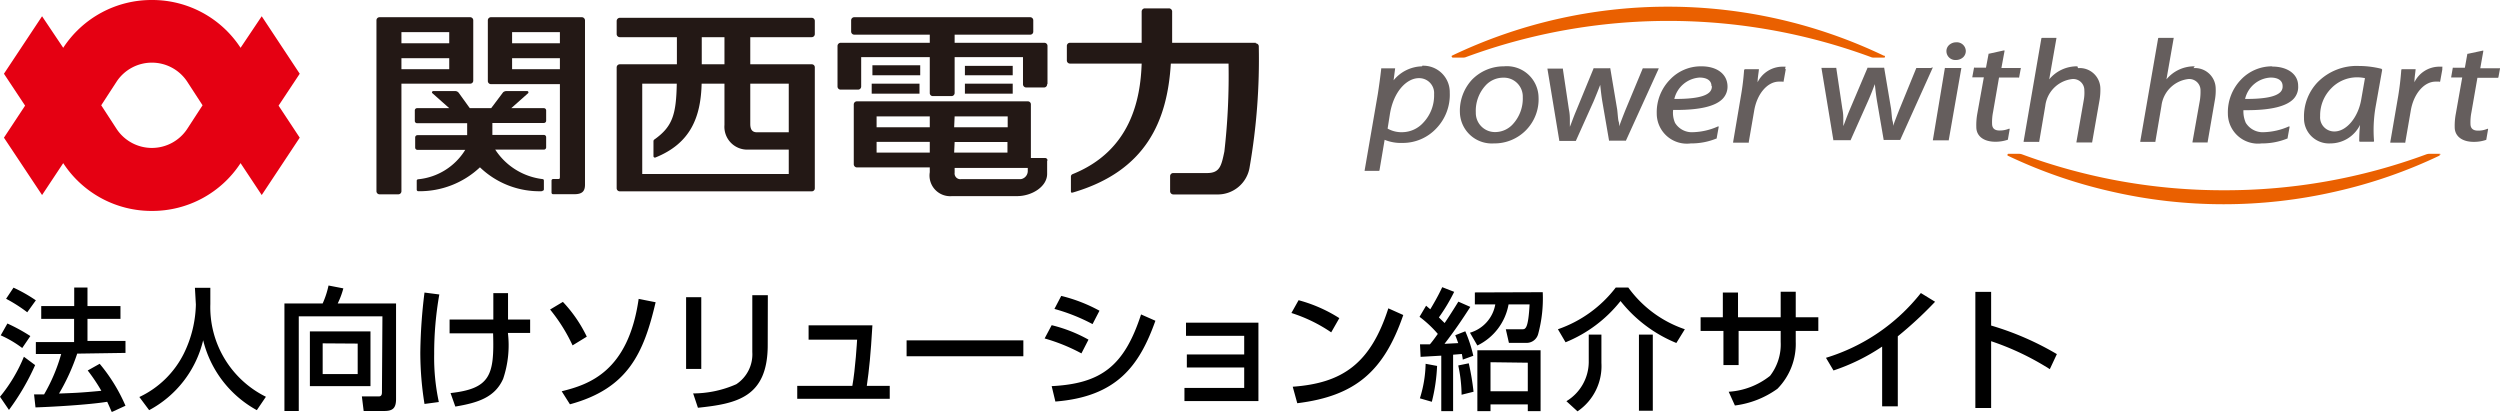
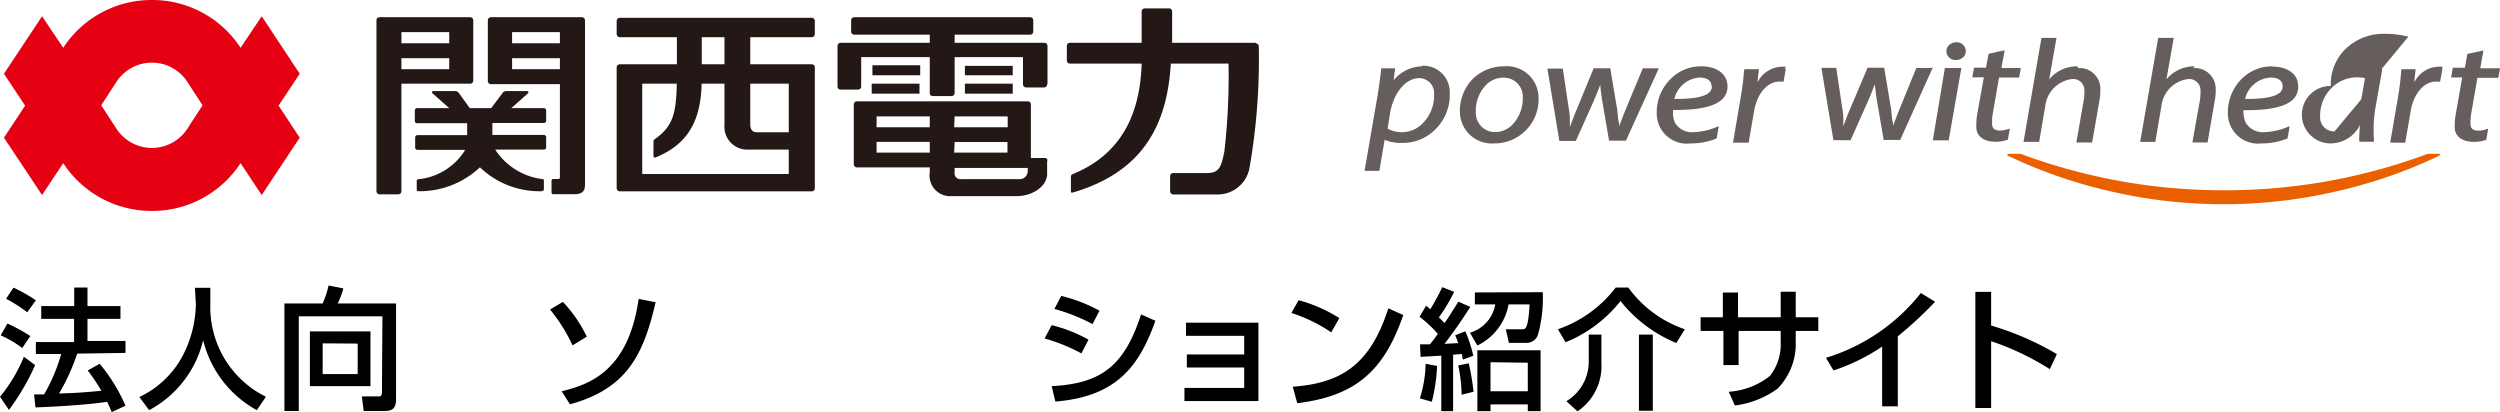
<svg xmlns="http://www.w3.org/2000/svg" viewBox="0 0 209.19 34.46">
  <defs>
    <style>.cls-1{fill:#655e5d;}.cls-2{fill:#ea6000;}.cls-3{fill:#e50012;}.cls-4{fill:#231815;}</style>
  </defs>
  <g id="レイヤー_2" data-name="レイヤー 2">
    <g id="global_navi" data-name="global navi">
      <path d="M2.94,30.55A19.68,19.68,0,0,1,.75,34.3L0,33.2a13,13,0,0,0,2-3.35ZM.62,27.07a14.68,14.68,0,0,1,1.92,1.05l-.68,1a9.05,9.05,0,0,0-1.8-1.06Zm.51-3A12.47,12.47,0,0,1,3,25.13l-.72,1A12.6,12.6,0,0,0,.51,25Zm5.33,5.52a17.27,17.27,0,0,1-1.52,3.34c1.27-.05,1.76-.06,3.54-.23A14.93,14.93,0,0,0,7.34,31l1-.56a14.19,14.19,0,0,1,2.16,3.51l-1.15.53c-.14-.33-.24-.56-.38-.86-1.6.26-4.73.43-6,.47L2.85,33l.84,0a14.42,14.42,0,0,0,1.43-3.38H3v-1h3.2V26.68H3.45V25.61H6.21V24.06H7.32v1.55h2.76v1.07H7.32v1.85H10.5v1Z" />
      <path d="M16.31,24.08H17.6v1.36a8.36,8.36,0,0,0,4.65,7.76l-.76,1.12A9.14,9.14,0,0,1,17,28.47a9,9,0,0,1-4.52,5.85l-.82-1.1a7.91,7.91,0,0,0,3.73-3.65,9.75,9.75,0,0,0,1-4.09Z" />
      <path d="M32,26.47H25v7.92h-1.2v-9H27a7.33,7.33,0,0,0,.49-1.5l1.24.24a7,7,0,0,1-.47,1.26h4.88v8c0,.8-.31,1-1,1H30.43l-.15-1.22H31.7c.24,0,.26-.2.26-.36Zm-1,1.26v4.58H25.93V27.73Zm-4,1V31.3h2.93V28.75Z" />
-       <path d="M36.76,24.64a28.43,28.43,0,0,0-.43,5,17.69,17.69,0,0,0,.39,4l-1.2.16a27.17,27.17,0,0,1-.35-4.32,44.24,44.24,0,0,1,.35-5Zm4.52,2.1c0-.35,0-1.89,0-2.21h1.23c0,.36,0,1.95,0,2.21h1.85v1.12H42.5a8.76,8.76,0,0,1-.4,3.84c-.69,1.55-2.1,2-4,2.32l-.4-1.13c3.34-.37,3.67-1.52,3.56-5H37.62V26.74Z" />
      <path d="M47.91,28.9a14.16,14.16,0,0,0-1.88-3l1.07-.64a11.4,11.4,0,0,1,2,2.91ZM47,32.74c2.26-.56,5.57-1.63,6.44-7.73l1.42.28c-1,4.28-2.32,7.22-7.17,8.54Z" />
-       <path d="M58.68,30.87H57.41v-6h1.27Zm5.56-2c0,4.4-2.62,4.91-5.84,5.25L58,32.92a9,9,0,0,0,3.61-.77,3,3,0,0,0,1.34-2.69V24.7h1.3Z" />
-       <path d="M73,27.22c-.15,2.53-.27,3.67-.47,5.07h1.92v1.08H66.71V32.29h4.61c.26-1.43.39-3.73.4-3.87H67.66v-1.2Z" />
-       <path d="M85.63,28.48v1.33H75.86V28.48Z" />
      <path d="M90.49,29.57a15.28,15.28,0,0,0-3.08-1.25L88,27.21a12.24,12.24,0,0,1,3.08,1.21ZM88,32.31c4.15-.21,6.08-1.69,7.48-6l1.2.53c-1.34,3.76-3.22,6.35-8.37,6.76Zm3.42-5.19a15.52,15.52,0,0,0-3.19-1.27l.57-1.09A13.14,13.14,0,0,1,92,26Z" />
      <path d="M105.3,27v6.56H99.11v-1.1h5V30.75h-4.8V29.66h4.8V28.1H99.24V27Z" />
      <path d="M111.39,27.81a12.74,12.74,0,0,0-3.33-1.62l.6-1.07a12.22,12.22,0,0,1,3.41,1.5Zm-3.22,4.55c4.12-.3,6.5-1.89,8-6.56l1.25.56c-1.62,4.7-4,6.78-8.87,7.38Z" />
      <path d="M120.25,30.62a14.69,14.69,0,0,1-.44,3l-1-.29a10.21,10.21,0,0,0,.48-2.89Zm-1.43-1.81c.27,0,.5,0,.83,0,.15-.17.34-.42.66-.87a9.43,9.43,0,0,0-1.53-1.43l.55-.93.35.3c.21-.35.64-1.07,1-1.85l1,.39a15.18,15.18,0,0,1-1.28,2.14l.48.47c.24-.34.82-1.25,1.15-1.79l1,.44c-.64,1-1.35,2.05-2.16,3.09l1.15-.06c-.07-.18-.11-.32-.25-.66l.84-.33a11.19,11.19,0,0,1,.67,2.05l-.88.32a4.13,4.13,0,0,0-.08-.47l-.73.06V34.4H120.6V29.76l-1.73.1Zm4.08,1.59a20.55,20.55,0,0,1,.4,2.38l-1,.25a12.05,12.05,0,0,0-.28-2.45Zm6.19-5.95a11.43,11.43,0,0,1-.38,3.49,1,1,0,0,1-.93.75h-1.52L126,27.55h1.38c.25,0,.5,0,.61-2.08h-1.76a4.74,4.74,0,0,1-2.61,3.44L123,27.84a3,3,0,0,0,2.12-2.37h-1.71v-1Zm-.18,4.86V34.4h-1.07v-.56h-3.12v.56h-1.1V29.31Zm-4.19,1v2.43h3.12V30.35Z" />
      <path d="M140.27,28.7a11.51,11.51,0,0,1-4.67-3.51A11.27,11.27,0,0,1,131,28.64l-.64-1.09a10.35,10.35,0,0,0,4.84-3.49h1.05a9.66,9.66,0,0,0,4.73,3.49ZM134,28v2.37A4.57,4.57,0,0,1,132,34.42l-.93-.85a3.86,3.86,0,0,0,1.87-3.25V28Zm4.3,0v6.37h-1.16V28Z" />
      <path d="M149,24.41h1.26v2.14h1.89v1.14h-1.89v.9a5.35,5.35,0,0,1-1.53,3.94,7.74,7.74,0,0,1-3.56,1.4l-.52-1.15a6.18,6.18,0,0,0,3.46-1.33A4.3,4.3,0,0,0,149,28.6v-.91h-3.52v2.86h-1.27V27.69H142.3V26.55h1.86V24.48h1.27v2.07H149Z" />
      <path d="M158.8,34h-1.31V29A16.69,16.69,0,0,1,153.42,31l-.63-1.06a16.08,16.08,0,0,0,7.94-5.42l1.19.73a32.52,32.52,0,0,1-3.12,2.89Z" />
      <path d="M166.61,24.42v2.82a24.34,24.34,0,0,1,5.5,2.39l-.59,1.26a22.43,22.43,0,0,0-4.91-2.34v5.59h-1.32V24.42Z" />
      <path class="cls-1" d="M120,7.88a3.31,3.31,0,0,1-.91,2.39,2.4,2.4,0,0,1-1.71.79,2.36,2.36,0,0,1-1.27-.3l.18-1.14c.3-2,1.45-3.08,2.43-3.08A1.25,1.25,0,0,1,120,7.88m-1-2.33a3.16,3.16,0,0,0-2.39,1.17l.13-1a.08.08,0,0,0,0,0l0,0h-1.1a.06.06,0,0,0-.06,0c-.08.71-.19,1.51-.29,2.15l-1.1,6.37a.14.14,0,0,0,0,.06l0,0h1.18a.06.06,0,0,0,.06-.05l.43-2.55a3.63,3.63,0,0,0,1.51.26,3.84,3.84,0,0,0,2.81-1.21,4.06,4.06,0,0,0,1.13-3,2.21,2.21,0,0,0-2.31-2.25" />
      <path class="cls-1" d="M126.59,10.39a2,2,0,0,1-1.44.66,1.6,1.6,0,0,1-1.66-1.64,3.13,3.13,0,0,1,.8-2.24,2,2,0,0,1,1.49-.67,1.58,1.58,0,0,1,1.64,1.63,3.17,3.17,0,0,1-.83,2.26m-.72-4.84a3.71,3.71,0,0,0-2.71,1.13,3.83,3.83,0,0,0-1,2.77A2.67,2.67,0,0,0,125,12a3.69,3.69,0,0,0,3.74-3.87,2.65,2.65,0,0,0-2.9-2.58" />
      <path class="cls-1" d="M138.78,5.72a.05.05,0,0,0-.05,0h-1.21a.06.06,0,0,0-.06,0L136,9.23c-.19.48-.36.91-.51,1.34,0-.13,0-.26-.05-.41s-.07-.59-.12-1l-.58-3.45a.08.08,0,0,0-.07,0h-1.26a.05.05,0,0,0-.06,0L131.9,9.24c-.14.33-.26.64-.36.91s-.12.32-.18.46c0-.19,0-.36,0-.55s0-.52-.08-.9l-.51-3.42a.06.06,0,0,0-.06,0h-1.18l-.05,0a.07.07,0,0,0,0,0l1,6.05a.06.06,0,0,0,.06,0h1.32a.05.05,0,0,0,0,0l1.49-3.32c.21-.5.41-1,.55-1.37.05.5.1.92.17,1.36l.57,3.31a.06.06,0,0,0,.06,0H136a.05.05,0,0,0,.05,0l2.73-6a.07.07,0,0,0,0-.06" />
      <path class="cls-1" d="M161.56,5.69h-1.21s0,0,0,0l-1.43,3.5c-.19.48-.36.91-.51,1.34,0-.13,0-.26-.05-.41s-.07-.59-.12-1l-.58-3.45a.06.06,0,0,0-.06,0h-1.27a.05.05,0,0,0-.06,0l-1.49,3.51c-.14.33-.26.64-.36.91s-.12.32-.18.46c0-.19,0-.36,0-.55s0-.52-.08-.9l-.51-3.42a.06.06,0,0,0-.06,0h-1.18l0,0s0,0,0,0l1,6.05a.06.06,0,0,0,.06,0h1.32a.07.07,0,0,0,.06,0l1.48-3.32c.22-.5.41-1,.55-1.37.05.5.1.92.17,1.36l.57,3.31a.06.06,0,0,0,.06,0h1.32a.05.05,0,0,0,0,0l2.73-6.06s0,0,0,0a.05.05,0,0,0-.05,0" />
      <path class="cls-1" d="M149.41,5.58l-.34,0a2.34,2.34,0,0,0-2,1.3c0-.38.08-.74.11-1.09a.08.08,0,0,0,0,0l0,0H146s0,0-.06.06a20.92,20.92,0,0,1-.26,2.14l-.66,3.9a0,0,0,0,0,0,.05l.05,0h1.19a.06.06,0,0,0,.06,0l.46-2.66c.23-1.42,1.11-2.45,2.08-2.45l.3,0a.06.06,0,0,0,.08,0l.18-1a.09.09,0,0,0,0-.05l-.05,0" />
      <path class="cls-1" d="M163.69,3.54a.87.87,0,0,0-.63.26.69.69,0,0,0-.19.51.74.74,0,0,0,.78.71.89.89,0,0,0,.63-.24.72.72,0,0,0,.21-.53.75.75,0,0,0-.8-.71" />
      <path class="cls-1" d="M164,5.69h-1.2a.07.07,0,0,0-.06,0l-1,6a.07.07,0,0,0,0,.05l.05,0H163a.06.06,0,0,0,.06,0l1.06-6.05a.07.07,0,0,0,0,0l-.05,0" />
      <path class="cls-1" d="M173.83,5.55a3,3,0,0,0-2.36,1.09l.6-3.42a.08.08,0,0,0,0-.05.05.05,0,0,0,0,0h-1.2s-.05,0-.06.06l-1.48,8.59a0,0,0,0,0,0,.05l.05,0h1.19a.06.06,0,0,0,.06,0l.51-3a2.57,2.57,0,0,1,2.21-2.25.93.93,0,0,1,1.06.94,3.32,3.32,0,0,1-.05.82l-.61,3.49a.07.07,0,0,0,0,.05l0,0H175a.06.06,0,0,0,.06,0l.62-3.54a5.05,5.05,0,0,0,.07-1,1.73,1.73,0,0,0-1.87-1.68" />
      <path class="cls-1" d="M183.65,5.55a3,3,0,0,0-2.37,1.09l.6-3.42a.07.07,0,0,0,0-.05.05.05,0,0,0-.05,0h-1.19a.06.06,0,0,0-.06.06l-1.49,8.59s0,0,0,.05l0,0h1.2a.06.06,0,0,0,.06,0l.51-3a2.57,2.57,0,0,1,2.2-2.25.94.94,0,0,1,1.07.94,4.72,4.72,0,0,1-.05.82l-.62,3.49a.08.08,0,0,0,0,.05l0,0h1.2a.06.06,0,0,0,.06,0l.61-3.54a4.44,4.44,0,0,0,.07-1,1.73,1.73,0,0,0-1.86-1.68" />
-       <path class="cls-1" d="M195.34,11a1.18,1.18,0,0,1-1.2-1.28,3.21,3.21,0,0,1,.91-2.31,3,3,0,0,1,2.16-.94,3,3,0,0,1,.68.07h0l-.31,1.77c-.25,1.51-1.24,2.69-2.24,2.69m3.94-5.24a7.83,7.83,0,0,0-1.9-.24,4.58,4.58,0,0,0-3.45,1.36,4.14,4.14,0,0,0-1.14,3A2.09,2.09,0,0,0,195,12a2.77,2.77,0,0,0,2.48-1.55,13,13,0,0,0-.07,1.35.07.07,0,0,0,.07.06h1.11a.06.06,0,0,0,.06-.06v0A11.43,11.43,0,0,1,198.77,9l.56-3.15a.08.08,0,0,0-.05-.07" />
+       <path class="cls-1" d="M195.34,11a1.18,1.18,0,0,1-1.2-1.28,3.21,3.21,0,0,1,.91-2.31,3,3,0,0,1,2.16-.94,3,3,0,0,1,.68.07h0l-.31,1.77m3.94-5.24a7.83,7.83,0,0,0-1.9-.24,4.58,4.58,0,0,0-3.45,1.36,4.14,4.14,0,0,0-1.14,3A2.09,2.09,0,0,0,195,12a2.77,2.77,0,0,0,2.48-1.55,13,13,0,0,0-.07,1.35.07.07,0,0,0,.07.06h1.11a.06.06,0,0,0,.06-.06v0A11.43,11.43,0,0,1,198.77,9l.56-3.15a.08.08,0,0,0-.05-.07" />
      <path class="cls-1" d="M204.37,5.58l-.34,0a2.32,2.32,0,0,0-2,1.3c0-.38.07-.74.1-1.09a.08.08,0,0,0,0,0l0,0H201a.07.07,0,0,0-.07.06c-.06.82-.15,1.52-.25,2.14l-.67,3.9a0,0,0,0,0,0,.05l0,0h1.19a.06.06,0,0,0,.06,0l.46-2.66c.23-1.42,1.11-2.45,2.08-2.45l.3,0a.06.06,0,0,0,.08,0l.18-1a.09.09,0,0,0,0-.05l0,0" />
      <path class="cls-1" d="M143.24,7.2a.65.65,0,0,1-.18.5c-.37.39-1.29.58-2.89.58h-.07a2.33,2.33,0,0,1,2.11-1.79c.63,0,1,.26,1,.71m-.9-1.65a3.54,3.54,0,0,0-2.58,1.12,3.9,3.9,0,0,0-1.1,2.83A2.52,2.52,0,0,0,141.48,12a5.52,5.52,0,0,0,2.17-.42.07.07,0,0,0,0-.05l.16-.89a.06.06,0,0,0,0-.06,0,0,0,0,0-.06,0,5.43,5.43,0,0,1-2.06.48,1.65,1.65,0,0,1-1.53-.78A2.13,2.13,0,0,1,140,9.2h.25c2,0,3.3-.31,3.9-.94a1.46,1.46,0,0,0,.4-1.1c-.05-1-.92-1.61-2.18-1.61" />
      <path class="cls-1" d="M191,7.2a.65.65,0,0,1-.18.5c-.38.39-1.3.58-2.89.58h-.07A2.31,2.31,0,0,1,190,6.49c.63,0,1,.26,1,.71m-.9-1.65a3.57,3.57,0,0,0-2.59,1.12,3.93,3.93,0,0,0-1.09,2.83A2.52,2.52,0,0,0,189.25,12a5.59,5.59,0,0,0,2.17-.42,0,0,0,0,0,0-.05l.16-.89a0,0,0,0,0,0-.06,0,0,0,0,0-.06,0,5.53,5.53,0,0,1-2.06.48,1.67,1.67,0,0,1-1.54-.78,2.38,2.38,0,0,1-.2-1.06H188c2,0,3.3-.31,3.91-.94a1.45,1.45,0,0,0,.39-1.1c0-1-.92-1.61-2.17-1.61" />
      <path class="cls-1" d="M169.07,5.69h-1.6l.26-1.41a.14.14,0,0,0,0-.06l-.06,0-1.22.27a0,0,0,0,0-.05,0l-.22,1.17h-.94a.06.06,0,0,0-.06,0l-.15.81a.08.08,0,0,0,0,0s0,0,.05,0H166l-.54,3a5.35,5.35,0,0,0-.09,1.16c0,.77.63,1.23,1.59,1.23a3.17,3.17,0,0,0,1.05-.17,0,0,0,0,0,0,0l.15-.87a0,0,0,0,0,0-.05,0,0,0,0,0-.06,0,2,2,0,0,1-.79.15c-.4,0-.61-.18-.62-.54a4.29,4.29,0,0,1,.08-1l.5-2.89h1.62a.06.06,0,0,0,.06,0l.15-.81s0,0,0,0l0,0" />
      <path class="cls-1" d="M209.18,5.71l-.05,0h-1.59l.25-1.41a.14.14,0,0,0,0-.06.06.06,0,0,0-.06,0l-1.22.26a0,0,0,0,0-.05,0l-.21,1.17h-.94a.08.08,0,0,0-.07,0l-.14.81a0,0,0,0,0,0,0,.05.05,0,0,0,0,0h.93l-.53,3a5.46,5.46,0,0,0-.1,1.16c0,.77.63,1.23,1.59,1.23a3.12,3.12,0,0,0,1.05-.17,0,0,0,0,0,0,0l.15-.87a0,0,0,0,0,0-.05,0,0,0,0,0-.06,0,1.92,1.92,0,0,1-.79.15c-.4,0-.61-.18-.62-.54a4.29,4.29,0,0,1,.08-1l.5-2.88H209a.06.06,0,0,0,.06-.06l.15-.81a.09.09,0,0,0,0,0" />
-       <path class="cls-2" d="M157.63,4.66a41.86,41.86,0,0,0-36.14,0s-.06.06,0,.1a.08.08,0,0,0,.09.06h.85a.64.64,0,0,0,.28-.06,48.95,48.95,0,0,1,33.8,0,.61.61,0,0,0,.28.06h.85a.08.08,0,0,0,.09-.06s0-.07-.05-.1" />
      <path class="cls-2" d="M204.23,12.92s0-.05-.09-.05h-.85a.78.78,0,0,0-.28.05,48.51,48.51,0,0,1-16.9,3,48.51,48.51,0,0,1-16.9-3,.78.78,0,0,0-.28-.05h-.85c-.05,0-.08,0-.09.05a.09.09,0,0,0,0,.1,41.22,41.22,0,0,0,8.66,3,41.78,41.78,0,0,0,9.41,1.07h0a41.85,41.85,0,0,0,9.41-1.07,41.22,41.22,0,0,0,8.66-3,.09.09,0,0,0,0-.1" />
      <path class="cls-3" d="M15.65,10.81a3.54,3.54,0,0,1-5.88,0l-1.3-2,1.3-2a3.54,3.54,0,0,1,5.88,0l1.3,2Zm9.43-4.64L21.9,1.36,20.13,4a8.82,8.82,0,0,0-7.42-4h0A8.82,8.82,0,0,0,5.29,4L3.52,1.36.33,6.17,2.1,8.84.33,11.52l3.19,4.8,1.77-2.67a8.82,8.82,0,0,0,7.42,4h0a8.82,8.82,0,0,0,7.42-4l1.77,2.67,3.18-4.8L23.31,8.84Z" />
      <path class="cls-4" d="M45.36,16a7.18,7.18,0,0,1-5.2-2A7.36,7.36,0,0,1,35,16h0a.13.13,0,0,1-.13-.13v-.72A.13.13,0,0,1,35,15h0a5.21,5.21,0,0,0,3.93-2.46h-4a.19.19,0,0,1-.19-.2v-.83a.19.19,0,0,1,.19-.2h4.16v-1H34.9a.19.19,0,0,1-.19-.2V9.25a.19.19,0,0,1,.19-.2h2.69L36.17,7.79c-.06-.06,0-.17.09-.17h1.81a.38.38,0,0,1,.31.14h0l.93,1.29H41.1l1-1.33a.44.44,0,0,1,.28-.1H44.1a.11.11,0,0,1,.1.17L42.78,9.05h2.73a.19.19,0,0,1,.19.2v.84a.19.19,0,0,1-.19.2H41.2v1h4.31a.19.19,0,0,1,.19.2v.83a.19.19,0,0,1-.19.2H41.44a5.5,5.5,0,0,0,4,2.47.14.14,0,0,1,.07.12v.73a.13.13,0,0,1-.13.13M46.85,3.62h-4V2.69h4Zm0,2.17h-4V4.87h4Zm1.83-4.35h-7.6a.26.26,0,0,0-.26.26V6.78a.26.26,0,0,0,.26.26h5.77v7.75c0,.21-.05.19-.25.19h-.32a.13.13,0,0,0-.13.14v1a.13.13,0,0,0,.13.13h1.78c.68,0,.89-.27.89-.8V1.7a.27.27,0,0,0-.27-.26M33.59,4.87h4v.92h-4Zm0-2.18h4v.93h-4Zm0,13.32V7h5.75a.25.25,0,0,0,.26-.26V1.7a.26.26,0,0,0-.26-.26H31.76a.26.26,0,0,0-.26.26V16a.26.26,0,0,0,.26.26h1.56a.26.26,0,0,0,.27-.26" />
      <path class="cls-4" d="M66,11.07H63.35c-.39,0-.57-.21-.57-.7V7H66Zm0,3.49H53.74V7h2.89c-.05,2.58-.35,3.59-1.87,4.67a.18.18,0,0,0-.08.13v1.27a.12.12,0,0,0,.16.11C57.78,12,58.64,9.81,58.71,7h1.91v3.46a1.91,1.91,0,0,0,1.94,2.06H66ZM58.72,3.11h1.9V5.38h-1.9Zm9.46,12.64V5.64a.25.25,0,0,0-.26-.26H62.78V3.11h5.14a.26.26,0,0,0,.26-.26V1.76a.26.26,0,0,0-.26-.27H51.86a.27.27,0,0,0-.26.27V2.85a.26.26,0,0,0,.26.26h4.78V5.38H51.86a.26.26,0,0,0-.26.26V15.75a.26.26,0,0,0,.26.26H67.92a.25.25,0,0,0,.26-.26" />
      <path class="cls-4" d="M86,14.31v-.26H79.88v.4a.48.48,0,0,0,.54.54h5a.69.69,0,0,0,.58-.68m-6.16-1.54h4.46v-.89H79.88Zm0-2.12h4.48V9.74H79.88ZM77.8,9.74H73.35v.91H77.8Zm0,2.13H73.35v.9H77.8Zm9.82,1.59v1.09c0,1.07-1.28,1.86-2.51,1.86H79.67a1.73,1.73,0,0,1-1.87-2v-.4H71.71a.27.27,0,0,1-.27-.27v-5a.26.26,0,0,1,.27-.26H86a.25.25,0,0,1,.26.26v4.48h1.19a.2.2,0,0,1,.2.2m0-6.41V3.85a.26.26,0,0,0-.26-.27H79.88V2.9H86.2a.25.25,0,0,0,.26-.26V1.7a.26.26,0,0,0-.26-.26H71.48a.26.26,0,0,0-.26.26v.94a.26.26,0,0,0,.26.26H77.8v.68H70.34a.27.27,0,0,0-.26.27V7.24a.26.26,0,0,0,.26.26h1.47a.26.26,0,0,0,.25-.26V4.78H77.8v3a.25.25,0,0,0,.26.26h1.55a.26.26,0,0,0,.27-.26V4.78H85.6V7.05a.27.27,0,0,0,.27.27h1.49a.26.26,0,0,0,.26-.27M84.74,7h-4v.84h4Zm0-1.49h-4V6.3h4ZM76.94,7h-4v.84h4ZM73,5.46h4V6.3H73Z" />
      <path class="cls-4" d="M105.08,3.58h-7V1A.27.27,0,0,0,97.8.7h-2a.27.27,0,0,0-.27.26V3.2c0,.12,0,.25,0,.38h-6a.26.26,0,0,0-.26.27V5.06a.26.26,0,0,0,.26.26h6c-.1,2.94-.88,7.29-5.8,9.26a.23.23,0,0,0-.12.17V16c0,.07,0,.15.16.11,6.14-1.8,7.91-6,8.2-10.79h4.83a55.79,55.79,0,0,1-.35,7.36c-.25,1.2-.38,1.8-1.45,1.8H98.17a.26.26,0,0,0-.26.26V16a.27.27,0,0,0,.26.27h3.64a2.7,2.7,0,0,0,2.76-2.32,52.6,52.6,0,0,0,.76-10.07.25.25,0,0,0-.25-.25" />
    </g>
  </g>
</svg>